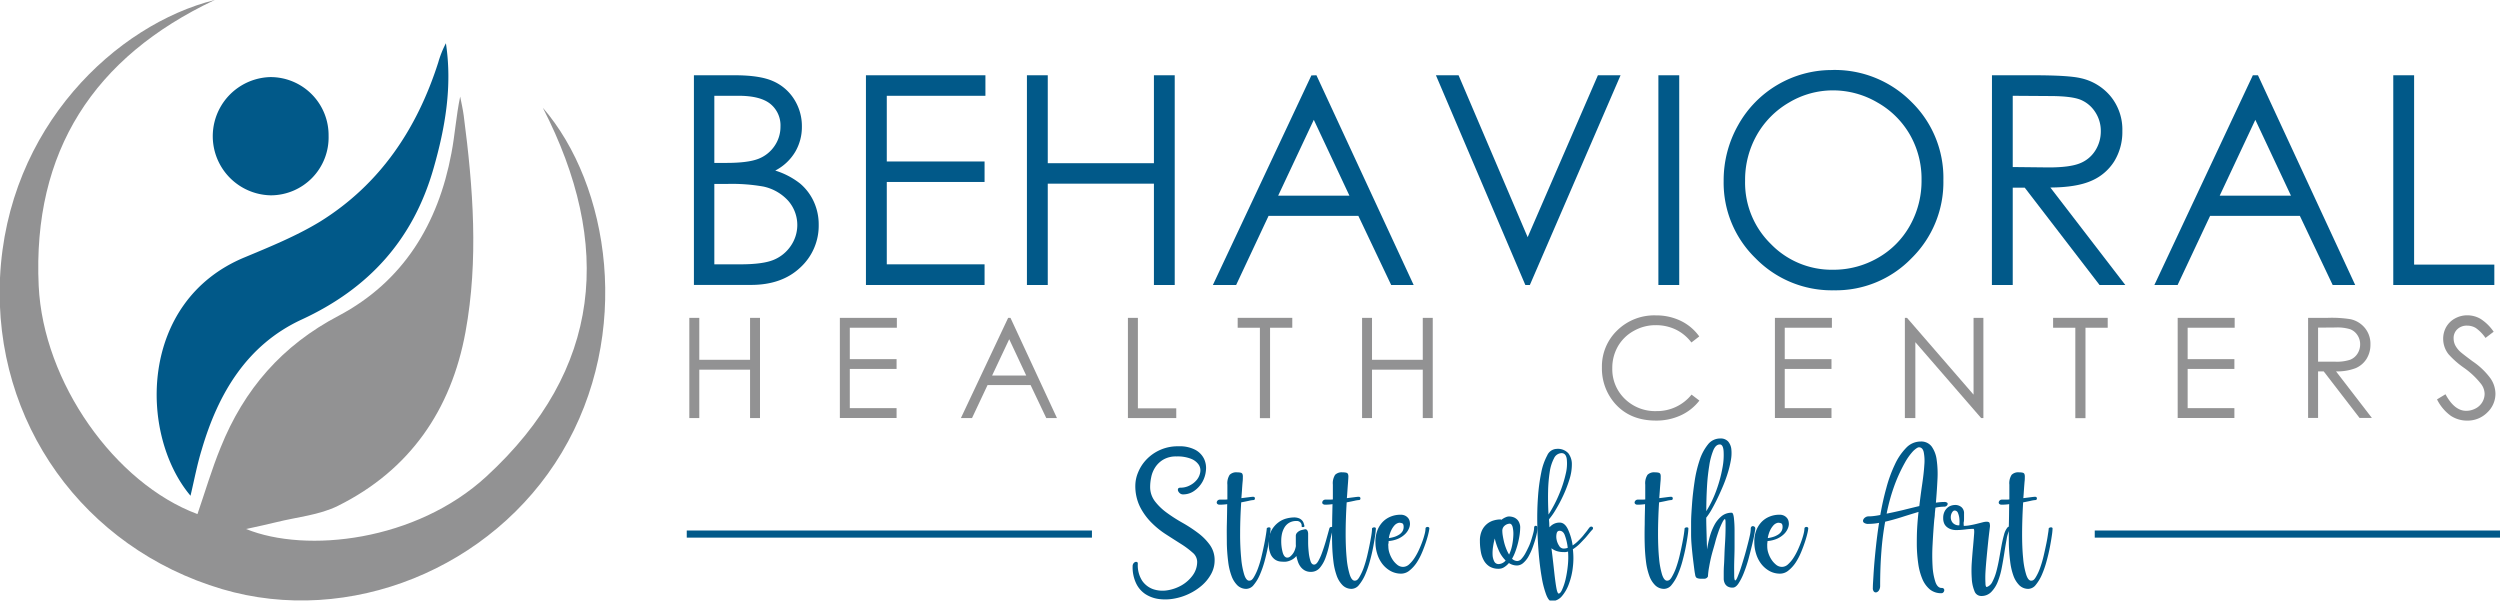
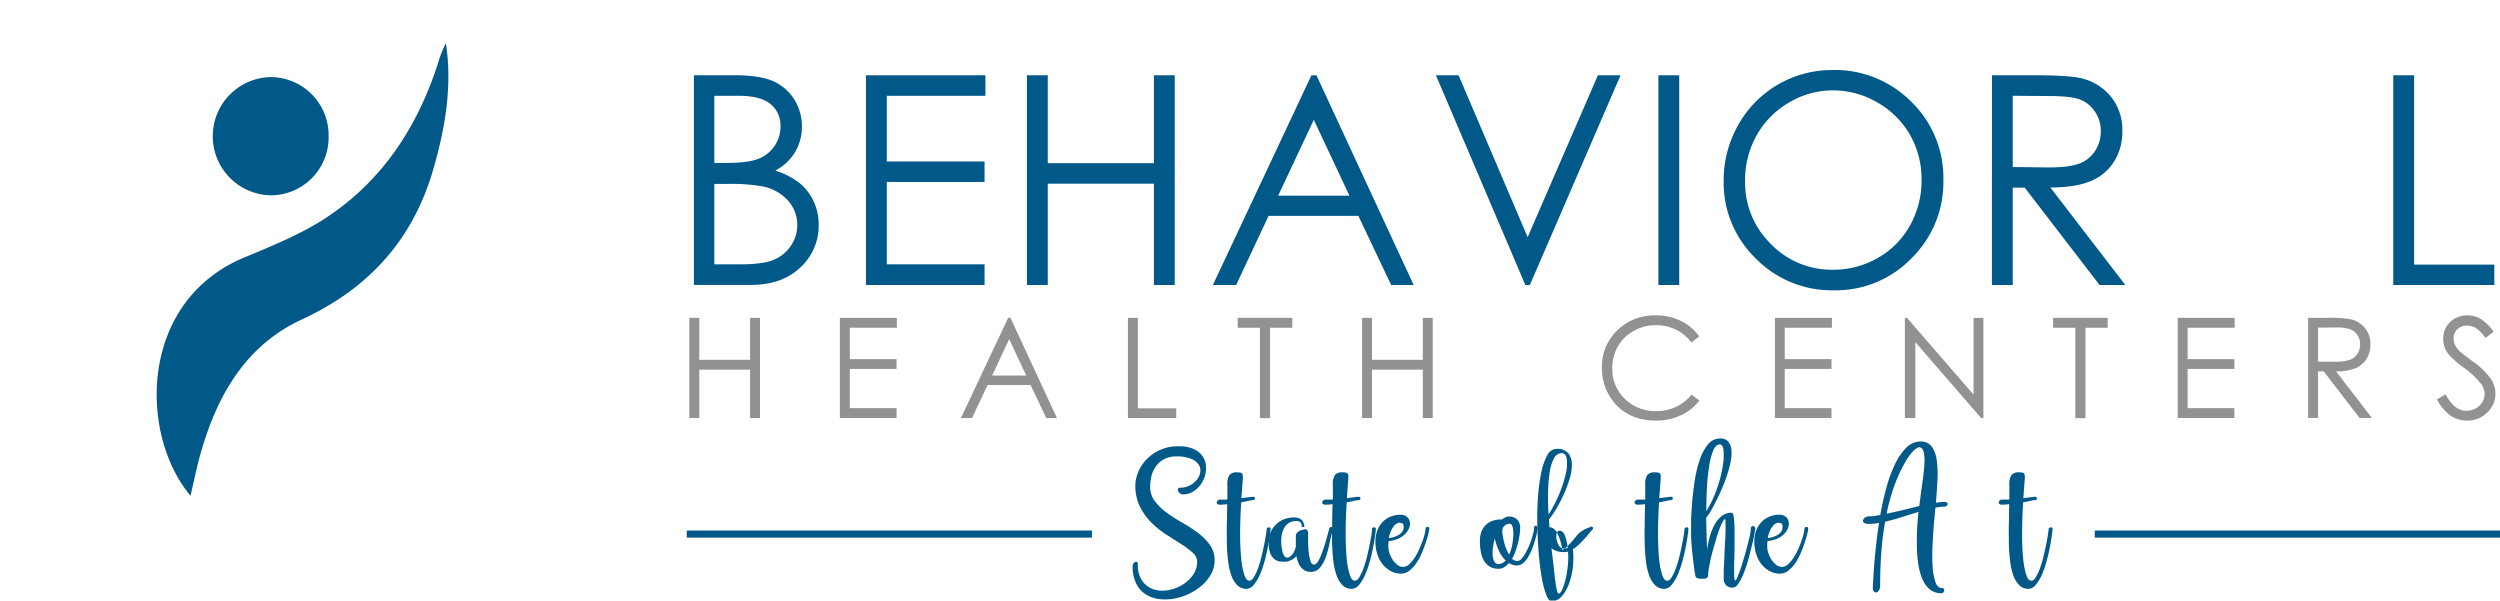
<svg xmlns="http://www.w3.org/2000/svg" viewBox="0 0 701.78 168.57">
  <defs>
    <style>.cls-1{fill:#929293;}.cls-2{fill:#015989;}</style>
  </defs>
  <g id="Arrière-plan_Image" data-name="Arrière-plan Image">
-     <path class="cls-1" d="M60.27,0C26.36,16,9.1,42.43,10.86,80.23c1.27,27.09,21.43,55.47,44.57,64.08,2.15-6.24,4-12.58,6.51-18.7,6.56-16.32,17.25-28.67,33.17-37C113.19,79,123,62.9,126.72,43c1-5.19,1.32-10.49,2.46-15.89.34,1.8.77,3.58,1,5.39,2.64,20.21,4.19,40.51.49,60.7C126.66,115.09,115,132,94.86,142c-5.21,2.59-11.45,3.13-17.23,4.57-2.5.63-5,1.14-8.55,1.93,16.93,6.88,47.7,3.44,67.46-14.75,32.62-30,35.52-65.18,15.84-103.5,18.74,21.68,25.33,63.37,5.28,96.86C138.24,159.58,98,175.93,62.34,165.37,23.47,153.86-1.87,118.56,0,78,2,35.57,32.75,6.88,60.27,0Z" />
    <path class="cls-2" d="M53.48,139.16C39,122,38.87,84.57,68.67,72.24c7.2-3,14.54-6,21.13-10,16.85-10.45,27.23-26,33.22-44.7a28.54,28.54,0,0,1,2.15-5.4C127,24.15,125,35.77,121.7,47.27,116,67.23,103.56,81,84.64,89.72c-15.32,7.1-23.39,20.72-28,36.45C55.36,130.3,54.57,134.56,53.48,139.16Z" />
    <path class="cls-2" d="M76.07,54.83a16.6,16.6,0,0,1-.26-33.19A16.31,16.31,0,0,1,92.24,38.12,16.26,16.26,0,0,1,76.07,54.83Z" />
  </g>
  <g id="Behavioral">
    <path class="cls-2" d="M194.79,21.13h11.54q7,0,10.7,1.66a13.21,13.21,0,0,1,5.91,5.1,14.07,14.07,0,0,1,2.16,7.64,13.77,13.77,0,0,1-1.9,7.14,14,14,0,0,1-5.58,5.21,21.58,21.58,0,0,1,7,3.66,14.65,14.65,0,0,1,3.83,5.08,15.34,15.34,0,0,1,1.37,6.46,15.92,15.92,0,0,1-5.15,12q-5.16,4.89-13.83,4.9H194.79Zm5.73,5.76V45.73h3.35q6.09,0,9-1.14a9.65,9.65,0,0,0,4.54-3.6,9.47,9.47,0,0,0,1.68-5.46,7.76,7.76,0,0,0-2.81-6.34q-2.82-2.3-8.95-2.3Zm0,24.75V74.2h7.25c4.28,0,7.41-.42,9.41-1.26A10.69,10.69,0,0,0,222,69a10.33,10.33,0,0,0-.74-12.64,13.11,13.11,0,0,0-7-4,50.88,50.88,0,0,0-10.4-.72Z" />
    <path class="cls-2" d="M243.08,21.13h33.54v5.76H248.93V45.33h27.45v5.75H248.93V74.2h27.45V80h-33.3Z" />
    <path class="cls-2" d="M288.27,21.13h5.85V45.81h29.8V21.13h5.84V80h-5.84V51.56h-29.8V80h-5.85Z" />
    <path class="cls-2" d="M369.54,21.13,396.83,80h-6.31L381.31,60.6H356.1L347,80h-6.53l27.65-58.83Zm-.74,12.5-10,21.29h20Z" />
    <path class="cls-2" d="M403.08,21.13h6.36l19.39,45.45,19.72-45.45h6.36L429.45,80h-1.27Z" />
    <path class="cls-2" d="M465.53,21.13h5.85V80h-5.85Z" />
    <path class="cls-2" d="M514.28,19.65a30.3,30.3,0,0,1,22.25,8.92,29.78,29.78,0,0,1,9,22,29.92,29.92,0,0,1-8.94,21.92,29.54,29.54,0,0,1-21.79,9,29.88,29.88,0,0,1-22-9,29.53,29.53,0,0,1-8.95-21.68,31.44,31.44,0,0,1,4.08-15.71,30.09,30.09,0,0,1,26.37-15.44Zm.26,5.72a24,24,0,0,0-12.32,3.4,24.51,24.51,0,0,0-9.08,9.17,25.55,25.55,0,0,0-3.27,12.84,24.06,24.06,0,0,0,7.23,17.71,23.79,23.79,0,0,0,17.44,7.23,24.9,24.9,0,0,0,12.61-3.33,23.68,23.68,0,0,0,9-9.08,25.58,25.58,0,0,0,3.25-12.81,24.91,24.91,0,0,0-3.25-12.66,24.27,24.27,0,0,0-9.14-9.07A24.62,24.62,0,0,0,514.54,25.37Z" />
    <path class="cls-2" d="M559.17,21.13h11.66q9.74,0,13.2.8a15.07,15.07,0,0,1,8.48,5.15,14.74,14.74,0,0,1,3.26,9.71,15.76,15.76,0,0,1-2.25,8.45,14.1,14.1,0,0,1-6.42,5.5q-4.19,1.86-11.54,1.9L596.6,80h-7.23l-21-27.32H565V80h-5.85ZM565,26.89v20L575.1,47c3.9,0,6.79-.38,8.66-1.12a9,9,0,0,0,4.39-3.58,10,10,0,0,0,1.57-5.5,9.56,9.56,0,0,0-1.59-5.38,8.92,8.92,0,0,0-4.19-3.46q-2.58-1-8.6-1Z" />
-     <path class="cls-2" d="M633.84,21.13,661.13,80h-6.32L645.6,60.6H620.4L611.28,80h-6.52L632.4,21.13Zm-.74,12.5-10,21.29h20Z" />
    <path class="cls-2" d="M671.82,21.13h5.85V74.28h22.52V80H671.82Z" />
  </g>
  <g id="Health_Centers" data-name="Health Centers">
    <path class="cls-1" d="M193.5,89.22h2.8V101h14.25V89.22h2.79v28.13h-2.79V103.77H196.3v13.58h-2.8Z" />
    <path class="cls-1" d="M235.76,89.22h16V92H238.55v8.82h13.13v2.75H238.55v11h13.13v2.76H235.76Z" />
    <path class="cls-1" d="M283.65,89.22l13.05,28.13h-3l-4.4-9.26H277.22l-4.36,9.26h-3.12L283,89.22Zm-.35,6-4.8,10.19h9.57Z" />
    <path class="cls-1" d="M316.62,89.22h2.8v25.41h10.77v2.72H316.62Z" />
    <path class="cls-1" d="M347.43,92V89.22h15.33V92h-6.24v25.38h-2.85V92Z" />
    <path class="cls-1" d="M382.35,89.22h2.79V101h14.25V89.22h2.8v28.13h-2.8V103.77H385.14v13.58h-2.79Z" />
    <path class="cls-1" d="M477,94.44l-2.2,1.7a12.11,12.11,0,0,0-4.39-3.63,12.82,12.82,0,0,0-5.62-1.23,12.34,12.34,0,0,0-6.2,1.62,11.48,11.48,0,0,0-4.43,4.34,12.13,12.13,0,0,0-1.57,6.13,11.55,11.55,0,0,0,3.51,8.59A12.16,12.16,0,0,0,465,115.4a12.42,12.42,0,0,0,9.84-4.63l2.2,1.68a13.93,13.93,0,0,1-5.22,4.14,16.26,16.26,0,0,1-7,1.47q-7.35,0-11.59-4.92a14.89,14.89,0,0,1-3.55-10,14,14,0,0,1,4.3-10.4,14.84,14.84,0,0,1,10.8-4.21,15.8,15.8,0,0,1,7.08,1.56A13.7,13.7,0,0,1,477,94.44Z" />
    <path class="cls-1" d="M498.24,89.22h16V92H501v8.82h13.12v2.75H501v11h13.12v2.76H498.24Z" />
    <path class="cls-1" d="M534.72,117.35V89.22h.6L554,110.78V89.22h2.76v28.13h-.63l-18.47-21.3v21.3Z" />
    <path class="cls-1" d="M576.33,92V89.22h15.33V92h-6.24v25.38h-2.85V92Z" />
    <path class="cls-1" d="M611.3,89.22h16V92H614.1v8.82h13.12v2.75H614.1v11h13.12v2.76H611.3Z" />
    <path class="cls-1" d="M647.91,89.22h5.57a33.27,33.27,0,0,1,6.32.38,7.17,7.17,0,0,1,4.05,2.46,7,7,0,0,1,1.56,4.64,7.48,7.48,0,0,1-1.07,4,6.74,6.74,0,0,1-3.07,2.64,14.32,14.32,0,0,1-5.52.91l10.06,13.06h-3.46l-10.06-13.06h-1.58v13.06h-2.8Zm2.8,2.75v9.56l4.82,0a12.1,12.1,0,0,0,4.14-.53,4.3,4.3,0,0,0,2.1-1.72,4.78,4.78,0,0,0,.75-2.63,4.56,4.56,0,0,0-.76-2.57,4.28,4.28,0,0,0-2-1.65,12.16,12.16,0,0,0-4.12-.5Z" />
    <path class="cls-1" d="M684.1,112.11l2.38-1.44c1.67,3.1,3.61,4.65,5.8,4.65a5.57,5.57,0,0,0,2.65-.66,4.66,4.66,0,0,0,1.88-1.77,4.6,4.6,0,0,0,.65-2.35,4.74,4.74,0,0,0-1-2.77,22.69,22.69,0,0,0-4.79-4.52,24.69,24.69,0,0,1-4.36-3.84,7,7,0,0,1-1.48-4.3,6.59,6.59,0,0,1,.87-3.35,6.29,6.29,0,0,1,2.47-2.38,7.07,7.07,0,0,1,3.45-.87,7.39,7.39,0,0,1,3.7,1A12.89,12.89,0,0,1,700,93.12l-2.29,1.74A11.13,11.13,0,0,0,695,92.08a4.68,4.68,0,0,0-2.43-.67,3.8,3.8,0,0,0-2.76,1A3.37,3.37,0,0,0,688.76,95a4.41,4.41,0,0,0,.38,1.78,6.5,6.5,0,0,0,1.39,1.87c.37.36,1.57,1.3,3.62,2.82a20.12,20.12,0,0,1,5,4.8,7.75,7.75,0,0,1,1.35,4.22,7.21,7.21,0,0,1-2.31,5.32,7.77,7.77,0,0,1-5.62,2.26,8.27,8.27,0,0,1-4.63-1.37A12.54,12.54,0,0,1,684.1,112.11Z" />
  </g>
  <g id="Rectangle_2_Image" data-name="Rectangle 2 Image">
    <rect class="cls-2" x="192.78" y="148.92" width="113.74" height="2" />
    <rect class="cls-2" x="588.02" y="148.92" width="113.76" height="2" />
  </g>
  <g id="State_of_the_Art" data-name="State of the Art">
    <path class="cls-2" d="M331.35,136.9a5.54,5.54,0,0,0,2.68-.66,5.94,5.94,0,0,0,2-1.63,4.56,4.56,0,0,0,.9-2.09,2.91,2.91,0,0,0-.46-2.1,4.7,4.7,0,0,0-2.12-1.63,10.24,10.24,0,0,0-4.07-.66,7,7,0,0,0-3.73.89,6.86,6.86,0,0,0-2.27,2.17,7.82,7.82,0,0,0-1.12,2.77,13.34,13.34,0,0,0-.3,2.64,6.65,6.65,0,0,0,1.34,4.12,16,16,0,0,0,3.36,3.23,43.89,43.89,0,0,0,4.35,2.79,39.3,39.3,0,0,1,4.35,2.84,15.58,15.58,0,0,1,3.36,3.38,7.28,7.28,0,0,1,1.34,4.36,7.89,7.89,0,0,1-1,3.84,11.67,11.67,0,0,1-2.61,3.21,15.89,15.89,0,0,1-3.68,2.37,16.14,16.14,0,0,1-4.22,1.32,13.62,13.62,0,0,1-4.22.08,9.21,9.21,0,0,1-3.68-1.35,7.47,7.47,0,0,1-2.61-3,10.52,10.52,0,0,1-1-4.8,1.36,1.36,0,0,1,.22-.81,1.11,1.11,0,0,1,.51-.42.72.72,0,0,1,.5,0c.15.07.23.23.23.49a8,8,0,0,0,1.24,4.8,6.31,6.31,0,0,0,3.09,2.35,8.3,8.3,0,0,0,4,.3,11.65,11.65,0,0,0,4-1.42,10.07,10.07,0,0,0,3.09-2.79,6.43,6.43,0,0,0,1.24-3.82,3.42,3.42,0,0,0-1.29-2.55,24.33,24.33,0,0,0-3.21-2.4c-1.28-.81-2.68-1.7-4.18-2.67a24.15,24.15,0,0,1-4.19-3.38,17.5,17.5,0,0,1-3.21-4.47,13.21,13.21,0,0,1-1.28-6,9.7,9.7,0,0,1,.75-3.52,11.48,11.48,0,0,1,2.24-3.55,12.08,12.08,0,0,1,9.15-3.85,9.41,9.41,0,0,1,4.71,1,5.77,5.77,0,0,1,2.43,2.5,6,6,0,0,1,.54,3.25,8,8,0,0,1-1,3.26,7.73,7.73,0,0,1-2.27,2.49,5.34,5.34,0,0,1-3.17,1,1.33,1.33,0,0,1-.86-.3,1.74,1.74,0,0,1-.51-.66.86.86,0,0,1,0-.65C330.82,137,331,136.9,331.35,136.9Z" />
    <path class="cls-2" d="M355.59,148.36c0-.07.05-.13.17-.2a.77.77,0,0,1,.36-.12.66.66,0,0,1,.37.05.3.3,0,0,1,.17.31c0,.33-.07,1-.19,1.91s-.32,2.05-.57,3.31-.55,2.57-.92,3.94a28.1,28.1,0,0,1-1.32,3.77,11.43,11.43,0,0,1-1.71,2.84,2.71,2.71,0,0,1-2.07,1.13,3.56,3.56,0,0,1-2.54-1,7.15,7.15,0,0,1-1.65-2.67,17.24,17.24,0,0,1-.93-4,49.3,49.3,0,0,1-.37-4.92c0-1.75-.05-3.58,0-5.49s.07-3.81.1-5.7a14.24,14.24,0,0,1-2.05.15.94.94,0,0,1-.73-.22.55.55,0,0,1-.15-.49.83.83,0,0,1,.29-.5.89.89,0,0,1,.59-.21h1c.34,0,.71,0,1.1-.05,0-.72,0-1.44,0-2.15s0-1.38,0-2a4.38,4.38,0,0,1,.64-2.76,2.59,2.59,0,0,1,2.14-.69,3.54,3.54,0,0,1,1,.1.65.65,0,0,1,.46.39,1.93,1.93,0,0,1,.1.82c0,.34,0,.81-.07,1.4-.07.76-.12,1.51-.17,2.27s-.11,1.51-.17,2.26l2.12-.27q.9-.12,1.14-.12c.36,0,.54.15.54.47s-.18.46-.54.46a7.85,7.85,0,0,0-1.14.2c-.6.13-1.33.28-2.17.44q-.3,4.74-.3,8.74a69.15,69.15,0,0,0,.3,6.94,22.06,22.06,0,0,0,.85,4.62c.37,1.12.84,1.68,1.39,1.68s.9-.29,1.32-1a14.48,14.48,0,0,0,1.19-2.57,28.93,28.93,0,0,0,1-3.41c.3-1.24.55-2.4.76-3.47s.37-2,.49-2.79S355.59,148.52,355.59,148.36Z" />
    <path class="cls-2" d="M366.17,147.67c0,.2-.15.29-.44.29s-.34-.08-.34-.24,0-.18,0-.34a1.17,1.17,0,0,0-.18-.49,1.28,1.28,0,0,0-.43-.44,1.41,1.41,0,0,0-.78-.2,4,4,0,0,0-2.1.49,3.82,3.82,0,0,0-1.32,1.3,6.2,6.2,0,0,0-.71,1.78,9.15,9.15,0,0,0-.21,1.91,12.12,12.12,0,0,0,.41,3.36q.42,1.44,1.29,1.44a1.26,1.26,0,0,0,.83-.32,4.23,4.23,0,0,0,.73-.78,3.87,3.87,0,0,0,.54-1,7.35,7.35,0,0,0,.29-1,3,3,0,0,0,0-.62v-2.32a1.3,1.3,0,0,1,.24-.81,2.53,2.53,0,0,1,.59-.54,3,3,0,0,1,.68-.32c.23-.06.42-.11.59-.14l.44-.1a.6.6,0,0,1,.44.07,1.06,1.06,0,0,1,.34.42,2.38,2.38,0,0,1,.14.93q0,.84,0,2.25c0,.95.07,1.89.17,2.82a11.46,11.46,0,0,0,.49,2.42c.22.69.56,1,1,1s.77-.31,1.15-.93a13.78,13.78,0,0,0,1.09-2.4q.54-1.47,1.08-3.3c.35-1.23.68-2.43,1-3.6a.48.48,0,0,1,.22-.25.82.82,0,0,1,.37-.1.65.65,0,0,1,.34.1.21.21,0,0,1,.1.25c-.36,1.37-.69,2.78-1,4.23a26.44,26.44,0,0,1-1.1,4,9.35,9.35,0,0,1-1.63,2.91,3.21,3.21,0,0,1-2.54,1.13,3.37,3.37,0,0,1-1.75-.44,3.88,3.88,0,0,1-1.2-1.11,5.06,5.06,0,0,1-.7-1.44,12.44,12.44,0,0,1-.39-1.47,4.18,4.18,0,0,1-1.64,1.23,4.24,4.24,0,0,1-1.49.39c-.32,0-.74,0-1.26-.05a3.29,3.29,0,0,1-1.54-.52,3.67,3.67,0,0,1-1.29-1.54,7.34,7.34,0,0,1-.54-3.18,7,7,0,0,1,.81-3.58,7.1,7.1,0,0,1,1.9-2.17,6.47,6.47,0,0,1,2.29-1.11,9,9,0,0,1,2-.29,3.71,3.71,0,0,1,1.61.29,2.39,2.39,0,0,1,.88.71,2.08,2.08,0,0,1,.37.81A3.33,3.33,0,0,1,366.17,147.67Z" />
    <path class="cls-2" d="M385.14,148.36c0-.07.06-.13.17-.2a.85.85,0,0,1,.37-.12.62.62,0,0,1,.36.05.29.29,0,0,1,.18.31,17.61,17.61,0,0,1-.2,1.91c-.13.95-.32,2.05-.56,3.31s-.55,2.57-.93,3.94a26.79,26.79,0,0,1-1.31,3.77,12.06,12.06,0,0,1-1.71,2.84,2.74,2.74,0,0,1-2.07,1.13,3.54,3.54,0,0,1-2.54-1,7.17,7.17,0,0,1-1.66-2.67,18.33,18.33,0,0,1-.93-4q-.29-2.31-.36-4.92t0-5.49c0-1.91.07-3.81.1-5.7a14,14,0,0,1-2,.15,1,1,0,0,1-.73-.22.52.52,0,0,1-.14-.49.83.83,0,0,1,.29-.5.86.86,0,0,1,.58-.21h1c.34,0,.71,0,1.1-.05,0-.72,0-1.44,0-2.15s0-1.38,0-2a4.39,4.39,0,0,1,.63-2.76,2.61,2.61,0,0,1,2.15-.69,3.46,3.46,0,0,1,1,.1.67.67,0,0,1,.47.39,2.1,2.1,0,0,1,.1.82c0,.34-.05.81-.08,1.4-.06.76-.12,1.51-.17,2.27s-.1,1.51-.17,2.26l2.12-.27c.6-.08,1-.12,1.15-.12.36,0,.54.15.54.47s-.18.46-.54.46a7.89,7.89,0,0,0-1.15.2c-.6.13-1.32.28-2.17.44q-.29,4.74-.29,8.74t.29,6.94a22,22,0,0,0,.86,4.62c.37,1.12.83,1.68,1.39,1.68s.89-.29,1.31-1a15.2,15.2,0,0,0,1.2-2.57,33.31,33.31,0,0,0,1-3.41c.29-1.24.54-2.4.75-3.47s.38-2,.49-2.79S385.14,148.52,385.14,148.36Z" />
    <path class="cls-2" d="M400.16,148.36a.39.39,0,0,1,.17-.32.66.66,0,0,1,.37-.13.82.82,0,0,1,.37.1.38.38,0,0,1,.17.35,11.73,11.73,0,0,1-.22,1.22c-.15.68-.38,1.5-.69,2.45s-.68,1.95-1.12,3a17.38,17.38,0,0,1-1.53,2.91,9.63,9.63,0,0,1-2,2.2,3.7,3.7,0,0,1-2.36.89,6.13,6.13,0,0,1-3-.76,7.62,7.62,0,0,1-2.3-2,8.93,8.93,0,0,1-1.43-2.84,11.05,11.05,0,0,1-.49-3.31,8.64,8.64,0,0,1,.58-3.32,7.16,7.16,0,0,1,1.55-2.38,6.48,6.48,0,0,1,2.24-1.44,7.22,7.22,0,0,1,2.66-.49,2.74,2.74,0,0,1,1.36.29,2.64,2.64,0,0,1,.83.69,2.27,2.27,0,0,1,.39.85,4.24,4.24,0,0,1,.09.76,3.47,3.47,0,0,1-.34,1.37,4.7,4.7,0,0,1-1.06,1.5,6.79,6.79,0,0,1-1.86,1.25,8.4,8.4,0,0,1-2.74.68c0,.26,0,.52-.07.78s0,.56,0,.88a5.62,5.62,0,0,0,.29,1.65,8,8,0,0,0,.85,1.83,6.16,6.16,0,0,0,1.32,1.49,2.59,2.59,0,0,0,1.68.62,2.55,2.55,0,0,0,1.69-.71,9.13,9.13,0,0,0,1.51-1.79,17.24,17.24,0,0,0,1.29-2.38c.39-.86.72-1.69,1-2.49a19.68,19.68,0,0,0,.63-2.13A6.56,6.56,0,0,0,400.16,148.36Zm-7.41-1.62a2,2,0,0,0-.49.15,2.3,2.3,0,0,0-.83.61,5.79,5.79,0,0,0-.87,1.32,7.63,7.63,0,0,0-.69,2.23,9.67,9.67,0,0,0,1.47-.32,5.39,5.39,0,0,0,1.31-.59,2.91,2.91,0,0,0,1-.93,2.34,2.34,0,0,0,.37-1.34c0-.56-.16-.89-.46-1A2.64,2.64,0,0,0,392.75,146.74Z" />
    <path class="cls-2" d="M430.64,148.21c0-.43.17-.63.49-.61s.49.22.49.61a8.69,8.69,0,0,1-.17,1.25,21.34,21.34,0,0,1-.51,2.08c-.23.78-.51,1.6-.83,2.45a17,17,0,0,1-1.12,2.35,6.8,6.8,0,0,1-1.44,1.73,2.71,2.71,0,0,1-1.73.67,4.12,4.12,0,0,1-2.25-.69,5.77,5.77,0,0,1-1.34,1.17,2.78,2.78,0,0,1-1.53.44,4.83,4.83,0,0,1-2.47-.58,4.66,4.66,0,0,1-1.63-1.64,7.51,7.51,0,0,1-.9-2.48,16.75,16.75,0,0,1-.27-3.13,6.61,6.61,0,0,1,.58-2.94,5.21,5.21,0,0,1,3.34-2.81,7,7,0,0,1,1.79-.27.75.75,0,0,1,.34.1,4.65,4.65,0,0,1,1.19-.71,2.45,2.45,0,0,1,.81-.22,3.84,3.84,0,0,1,1.56.29,2.87,2.87,0,0,1,1,.74,2.83,2.83,0,0,1,.53,1,2.86,2.86,0,0,1,.17,1,16.49,16.49,0,0,1-.14,1.94c-.1.74-.25,1.51-.44,2.31s-.43,1.6-.71,2.38a13.5,13.5,0,0,1-1,2.21,2.23,2.23,0,0,0,1.46.64,1.67,1.67,0,0,0,1.18-.61,7.71,7.71,0,0,0,1.09-1.54c.34-.62.67-1.3,1-2s.57-1.45.78-2.13.38-1.29.51-1.81A5.47,5.47,0,0,0,430.64,148.21Zm-9.94,10.13a2.66,2.66,0,0,0,1.95-1,9.2,9.2,0,0,1-2-3,17.78,17.78,0,0,1-1.05-3.18,19.66,19.66,0,0,0-.48,2.3,11.37,11.37,0,0,0-.13,2.35,4.49,4.49,0,0,0,.47,1.81A1.32,1.32,0,0,0,420.7,158.34ZM423.77,147a2.34,2.34,0,0,0-1.34.52,1.83,1.83,0,0,0-.71,1.59,8.6,8.6,0,0,0,.12,1.22c.08.52.2,1.1.34,1.72a14,14,0,0,0,.59,1.88,10.05,10.05,0,0,0,.85,1.74,11.14,11.14,0,0,0,.88-2.74,17.64,17.64,0,0,0,.32-2.84,8.28,8.28,0,0,0-.22-2.21C424.43,147.33,424.16,147,423.77,147Z" />
-     <path class="cls-2" d="M446.2,148.06a.71.71,0,0,1,.47-.24.56.56,0,0,1,.36.12.41.41,0,0,1,.15.34.5.5,0,0,1-.15.37,13.75,13.75,0,0,0-.95,1.08c-.37.45-.8,1-1.27,1.49s-1,1.07-1.53,1.59a11.92,11.92,0,0,1-1.76,1.37,20.65,20.65,0,0,1,0,5,19.15,19.15,0,0,1-1.1,4.7,10.85,10.85,0,0,1-2,3.5,3.8,3.8,0,0,1-2.91,1.37c-.52,0-1-.61-1.48-1.83a26.64,26.64,0,0,1-1.25-4.85c-.35-2-.64-4.29-.85-6.85s-.34-5.18-.39-7.84,0-5.27.19-7.83a49.77,49.77,0,0,1,.91-6.86,16.77,16.77,0,0,1,1.68-4.84,3,3,0,0,1,2.61-1.84,4,4,0,0,1,3.31,1.22,5,5,0,0,1,1,3.14,13.79,13.79,0,0,1-.68,4.21,35.65,35.65,0,0,1-1.73,4.5,41.58,41.58,0,0,1-2.12,4,19.25,19.25,0,0,1-1.88,2.69c0,.39.06.78.07,1.15s0,.74.08,1.1a3.71,3.71,0,0,1,1.19-.95,3.53,3.53,0,0,1,1.68-.37c.91,0,1.67.61,2.27,1.84a16.21,16.21,0,0,1,1.34,4.57,10.15,10.15,0,0,0,1.66-1.37c.52-.52,1-1,1.42-1.54s.78-.95,1.07-1.35A8.18,8.18,0,0,1,446.2,148.06Zm-7.85-20.86a2.41,2.41,0,0,0-2.12,1.45,11.7,11.7,0,0,0-1.2,3.82,40.16,40.16,0,0,0-.46,5.48c-.05,2.07,0,4.24.12,6.49a36.48,36.48,0,0,0,3.05-5.88,32.89,32.89,0,0,0,1.78-5.55,11.87,11.87,0,0,0,.29-4.17C439.65,127.75,439.16,127.2,438.35,127.2Zm-.83,39.42c.33,0,.67-.38,1-1.13a15.64,15.64,0,0,0,.95-2.84,30.74,30.74,0,0,0,.63-3.82,21.68,21.68,0,0,0,.07-4,5.56,5.56,0,0,1-.63.14,2.88,2.88,0,0,1-.59,0,6,6,0,0,1-2-.29,4.7,4.7,0,0,1-1.44-.78c.23,1.76.42,3.41.59,4.94s.31,2.88.46,4,.29,2.07.44,2.72S437.36,166.62,437.52,166.62Zm.29-17.63c-.45,0-.74.26-.85.79a4,4,0,0,0,0,1.71,4.76,4.76,0,0,0,.7,1.71,1.49,1.49,0,0,0,1.25.79,3.79,3.79,0,0,0,.58-.05,4.25,4.25,0,0,0,.59-.15,14.93,14.93,0,0,0-.78-3.43C439,149.45,438.46,149,437.81,149Z" />
+     <path class="cls-2" d="M446.2,148.06a.71.71,0,0,1,.47-.24.56.56,0,0,1,.36.12.41.41,0,0,1,.15.34.5.5,0,0,1-.15.37,13.75,13.75,0,0,0-.95,1.08c-.37.45-.8,1-1.27,1.49s-1,1.07-1.53,1.59a11.92,11.92,0,0,1-1.76,1.37,20.65,20.65,0,0,1,0,5,19.15,19.15,0,0,1-1.1,4.7,10.85,10.85,0,0,1-2,3.5,3.8,3.8,0,0,1-2.91,1.37c-.52,0-1-.61-1.48-1.83a26.64,26.64,0,0,1-1.25-4.85c-.35-2-.64-4.29-.85-6.85s-.34-5.18-.39-7.84,0-5.27.19-7.83a49.77,49.77,0,0,1,.91-6.86,16.77,16.77,0,0,1,1.68-4.84,3,3,0,0,1,2.61-1.84,4,4,0,0,1,3.31,1.22,5,5,0,0,1,1,3.14,13.79,13.79,0,0,1-.68,4.21,35.65,35.65,0,0,1-1.73,4.5,41.58,41.58,0,0,1-2.12,4,19.25,19.25,0,0,1-1.88,2.69c0,.39.06.78.07,1.15s0,.74.08,1.1c.91,0,1.67.61,2.27,1.84a16.21,16.21,0,0,1,1.34,4.57,10.15,10.15,0,0,0,1.66-1.37c.52-.52,1-1,1.42-1.54s.78-.95,1.07-1.35A8.18,8.18,0,0,1,446.2,148.06Zm-7.85-20.86a2.41,2.41,0,0,0-2.12,1.45,11.7,11.7,0,0,0-1.2,3.82,40.16,40.16,0,0,0-.46,5.48c-.05,2.07,0,4.24.12,6.49a36.48,36.48,0,0,0,3.05-5.88,32.89,32.89,0,0,0,1.78-5.55,11.87,11.87,0,0,0,.29-4.17C439.65,127.75,439.16,127.2,438.35,127.2Zm-.83,39.42c.33,0,.67-.38,1-1.13a15.64,15.64,0,0,0,.95-2.84,30.74,30.74,0,0,0,.63-3.82,21.68,21.68,0,0,0,.07-4,5.56,5.56,0,0,1-.63.14,2.88,2.88,0,0,1-.59,0,6,6,0,0,1-2-.29,4.7,4.7,0,0,1-1.44-.78c.23,1.76.42,3.41.59,4.94s.31,2.88.46,4,.29,2.07.44,2.72S437.36,166.62,437.52,166.62Zm.29-17.63c-.45,0-.74.26-.85.79a4,4,0,0,0,0,1.71,4.76,4.76,0,0,0,.7,1.71,1.49,1.49,0,0,0,1.25.79,3.79,3.79,0,0,0,.58-.05,4.25,4.25,0,0,0,.59-.15,14.93,14.93,0,0,0-.78-3.43C439,149.45,438.46,149,437.81,149Z" />
    <path class="cls-2" d="M472.88,148.36c0-.07.06-.13.17-.2a.81.81,0,0,1,.37-.12.62.62,0,0,1,.36.05c.12,0,.17.15.17.31a16.77,16.77,0,0,1-.19,1.91c-.13.95-.32,2.05-.56,3.31s-.56,2.57-.93,3.94a25.56,25.56,0,0,1-1.32,3.77,11.73,11.73,0,0,1-1.7,2.84,2.74,2.74,0,0,1-2.08,1.13,3.53,3.53,0,0,1-2.53-1,7,7,0,0,1-1.66-2.67,18.33,18.33,0,0,1-.93-4q-.29-2.31-.36-4.92t0-5.49c0-1.91.07-3.81.1-5.7a14.14,14.14,0,0,1-2.05.15.94.94,0,0,1-.73-.22.55.55,0,0,1-.15-.49.9.9,0,0,1,.88-.71h1c.34,0,.71,0,1.1-.05,0-.72,0-1.44,0-2.15s0-1.38,0-2a4.39,4.39,0,0,1,.63-2.76,2.6,2.6,0,0,1,2.15-.69,3.46,3.46,0,0,1,1,.1.69.69,0,0,1,.47.39,2,2,0,0,1,.09.82c0,.34,0,.81-.07,1.4-.06.76-.12,1.51-.17,2.27s-.11,1.51-.17,2.26l2.12-.27c.6-.08,1-.12,1.15-.12.35,0,.53.15.53.47s-.18.46-.53.46a7.68,7.68,0,0,0-1.15.2c-.6.13-1.32.28-2.17.44q-.29,4.74-.29,8.74t.29,6.94a22.74,22.74,0,0,0,.85,4.62c.38,1.12.84,1.68,1.39,1.68s.9-.29,1.32-1a15.2,15.2,0,0,0,1.2-2.57,33.31,33.31,0,0,0,1-3.41c.29-1.24.54-2.4.75-3.47s.38-2,.49-2.79S472.88,148.52,472.88,148.36Z" />
    <path class="cls-2" d="M491.46,148.4a.72.72,0,0,1,.2-.56.59.59,0,0,1,.44-.15.84.84,0,0,1,.44.2.64.64,0,0,1,.19.51c0,.14-.08.64-.24,1.52s-.39,1.94-.69,3.16-.63,2.53-1,3.92a39.19,39.19,0,0,1-1.29,3.84,16.34,16.34,0,0,1-1.49,2.94c-.52.78-1.06,1.17-1.61,1.17a2.65,2.65,0,0,1-1.44-.32,2.08,2.08,0,0,1-.78-.83,3.17,3.17,0,0,1-.32-1.22c0-.47,0-1,0-1.54s0-1.38.07-2.35.1-2,.14-3.19.11-2.29.18-3.45.1-2.21.12-3.16,0-1.71,0-2.3-.09-.88-.19-.88-.39.29-.68.88a23.12,23.12,0,0,0-1,2.3c-.34,1-.69,2-1,3.21s-.69,2.38-1,3.57-.54,2.34-.73,3.43a20.38,20.38,0,0,0-.34,2.72,1.17,1.17,0,0,1-.9.64c-.38,0-.71,0-1,0a3,3,0,0,1-1.15-.19c-.31-.13-.5-.49-.56-1.08-.07-.29-.16-.88-.27-1.76s-.24-1.88-.37-3-.24-2.25-.34-3.42-.14-2.21-.14-3.09c0-.59,0-1.65,0-3.2s.13-3.32.27-5.31.39-4.06.71-6.23a34.65,34.65,0,0,1,1.39-5.93,13.8,13.8,0,0,1,2.32-4.43,4.31,4.31,0,0,1,3.46-1.73,2.83,2.83,0,0,1,2.24.83,4,4,0,0,1,.91,2.19,11,11,0,0,1-.15,3.17,28.6,28.6,0,0,1-.93,3.73,38.5,38.5,0,0,1-1.44,3.85q-.82,1.92-1.65,3.6c-.56,1.12-1.09,2.11-1.61,3a17.48,17.48,0,0,1-1.27,1.86c0,1.66.06,3.25.1,4.75s.08,2.89.14,4.16a31,31,0,0,1,.73-3.48,16.36,16.36,0,0,1,1.3-3.33,8.08,8.08,0,0,1,2-2.49,4.35,4.35,0,0,1,2.88-1c.29,0,.49.47.61,1.4a32.43,32.43,0,0,1,.19,3.51c0,1.41,0,2.93,0,4.59s-.07,3.18-.1,4.59,0,2.57,0,3.51.13,1.4.29,1.4.39-.32.66-1,.58-1.45.91-2.45.65-2.08,1-3.25.64-2.3.92-3.38.51-2,.68-2.84A9.51,9.51,0,0,0,491.46,148.4Zm-8.68-23.64c-.75,0-1.36.54-1.83,1.64a18.77,18.77,0,0,0-1.14,4.31,55.72,55.72,0,0,0-.64,6q-.19,3.35-.19,6.78a31,31,0,0,0,2.95-6.2,38,38,0,0,0,1.61-6.09,18.75,18.75,0,0,0,.29-4.63Q483.67,124.76,482.78,124.76Z" />
    <path class="cls-2" d="M506.53,148.36a.39.39,0,0,1,.17-.32.66.66,0,0,1,.37-.13.75.75,0,0,1,.36.1.36.36,0,0,1,.17.35,10.45,10.45,0,0,1-.21,1.22c-.15.68-.38,1.5-.69,2.45s-.68,1.95-1.12,3a17.38,17.38,0,0,1-1.53,2.91,9.63,9.63,0,0,1-2,2.2,3.7,3.7,0,0,1-2.37.89,6.12,6.12,0,0,1-3-.76,7.62,7.62,0,0,1-2.3-2,8.93,8.93,0,0,1-1.43-2.84,11.05,11.05,0,0,1-.49-3.31,8.64,8.64,0,0,1,.58-3.32,7.16,7.16,0,0,1,1.55-2.38,6.48,6.48,0,0,1,2.24-1.44,7.22,7.22,0,0,1,2.66-.49,2.74,2.74,0,0,1,1.36.29,2.64,2.64,0,0,1,.83.69,2.27,2.27,0,0,1,.39.85,4.24,4.24,0,0,1,.09.76,3.47,3.47,0,0,1-.34,1.37,4.7,4.7,0,0,1-1.06,1.5,7,7,0,0,1-1.86,1.25,8.4,8.4,0,0,1-2.74.68c0,.26-.05.52-.07.78s0,.56,0,.88a5.62,5.62,0,0,0,.29,1.65,7.57,7.57,0,0,0,.85,1.83,6.16,6.16,0,0,0,1.32,1.49,2.59,2.59,0,0,0,1.68.62,2.51,2.51,0,0,0,1.68-.71,9.16,9.16,0,0,0,1.52-1.79,17.24,17.24,0,0,0,1.29-2.38c.39-.86.72-1.69,1-2.49s.49-1.51.63-2.13A6.56,6.56,0,0,0,506.53,148.36Zm-7.41-1.62a2,2,0,0,0-.49.15,2.3,2.3,0,0,0-.83.61,6.13,6.13,0,0,0-.88,1.32,8,8,0,0,0-.68,2.23,9.29,9.29,0,0,0,1.46-.32,5.3,5.3,0,0,0,1.32-.59,2.91,2.91,0,0,0,1-.93,2.34,2.34,0,0,0,.37-1.34c0-.56-.16-.89-.46-1A2.64,2.64,0,0,0,499.12,146.74Z" />
    <path class="cls-2" d="M543.31,142.51q-.1.83-.18,1.71c0,.59-.1,1.17-.17,1.76-.19,2.31-.35,4.6-.46,6.87a51.41,51.41,0,0,0,0,6.11,17.06,17.06,0,0,0,.79,4.4c.39,1.13,1,1.69,1.75,1.69a.72.72,0,0,1,.61.22.67.67,0,0,1,.12.52.91.91,0,0,1-.27.51.63.63,0,0,1-.46.22,5,5,0,0,1-3.29-1.05,7.7,7.7,0,0,1-2.1-2.89,17.07,17.07,0,0,1-1.17-4.31,41.12,41.12,0,0,1-.41-5.26c0-1.41,0-2.94.09-4.61s.23-3.23.39-4.7c-1.52.46-3.09.94-4.68,1.45s-3.15.94-4.68,1.3a78.21,78.21,0,0,0-1.05,8.22q-.36,4.61-.36,9.79a2.25,2.25,0,0,1-.32,1.23,1.23,1.23,0,0,1-.71.58.74.74,0,0,1-.71-.19,1.38,1.38,0,0,1-.31-1c0-.13,0-.73.07-1.81s.14-2.46.27-4.16.31-3.62.54-5.75.51-4.34.87-6.59a15.43,15.43,0,0,1-2.92.29,2,2,0,0,1-1.32-.32A.67.67,0,0,1,523,146a1.38,1.38,0,0,1,.56-.73,1.58,1.58,0,0,1,1-.32,11.37,11.37,0,0,0,1.48-.1c.54-.06,1.13-.16,1.78-.29.46-2.58,1-5.09,1.69-7.55a37.71,37.71,0,0,1,2.39-6.59,16.65,16.65,0,0,1,3.17-4.69,5.58,5.58,0,0,1,4.07-1.79,3.65,3.65,0,0,1,3.1,1.4,8.23,8.23,0,0,1,1.41,3.76,27.85,27.85,0,0,1,.22,5.48c-.1,2.07-.24,4.25-.44,6.53.46-.07.87-.12,1.24-.15s.74-.05,1.1-.05a1.26,1.26,0,0,1,.81.2.43.43,0,0,1,.14.46.86.86,0,0,1-.34.47,1,1,0,0,1-.61.19A11.6,11.6,0,0,0,543.31,142.51Zm-13.71,1.68q2.19-.44,4.56-1c1.58-.4,3.11-.77,4.61-1.13q.39-3.28.83-6.27c.29-2,.49-3.74.58-5.26a12.76,12.76,0,0,0-.17-3.62c-.21-.9-.66-1.35-1.34-1.35q-.48,0-1.56,1a16.21,16.21,0,0,0-2.39,3.33,44.33,44.33,0,0,0-2.71,5.8A52.78,52.78,0,0,0,529.6,144.19Z" />
-     <path class="cls-2" d="M563.45,148.16c.26-.33.49-.38.68-.17a.53.53,0,0,1,0,.71,8.51,8.51,0,0,0-.85,2.69c-.22,1.18-.43,2.45-.64,3.82s-.45,2.77-.73,4.21a21,21,0,0,1-1.12,3.89,8.53,8.53,0,0,1-1.83,2.87,3.78,3.78,0,0,1-2.78,1.12,2,2,0,0,1-1.93-1.39,10.64,10.64,0,0,1-.75-3.5,32.71,32.71,0,0,1,0-4.53c.11-1.62.24-3.13.37-4.53s.22-2.57.29-3.5,0-1.4-.2-1.4a20.63,20.63,0,0,0-2.24.17,21.28,21.28,0,0,1-2.68.18,4.65,4.65,0,0,1-1.1-.15,3.69,3.69,0,0,1-1.17-.52,2.82,2.82,0,0,1-.93-1,3.64,3.64,0,0,1-.36-1.71,3.94,3.94,0,0,1,.34-1.74,3.52,3.52,0,0,1,.85-1.15,2.94,2.94,0,0,1,1.1-.61,3.65,3.65,0,0,1,1.07-.17,2.74,2.74,0,0,1,1.73.58,2.22,2.22,0,0,1,.76,1.86c0,.43,0,.85,0,1.25s0,.78-.08,1.11,0,.71,0,1.07a9.42,9.42,0,0,0,1.73-.17c.63-.11,1.25-.24,1.85-.39l1.66-.42a4.89,4.89,0,0,1,1.14-.19c.52,0,.82.14.88.41a3.32,3.32,0,0,1,.1.81c0,.1-.06.6-.17,1.49s-.24,2-.37,3.28-.27,2.68-.41,4.17-.25,2.84-.32,4.08a28.45,28.45,0,0,0,0,3c0,.78.18,1.14.41,1.08a2.82,2.82,0,0,0,1.56-1.5,14.22,14.22,0,0,0,1.08-2.81c.29-1.08.55-2.24.78-3.5s.44-2.47.65-3.62.45-2.21.71-3.14A5.43,5.43,0,0,1,563.45,148.16ZM550,147.47a9,9,0,0,0,0-2.05,5.52,5.52,0,0,0-.39-1.45,1,1,0,0,0-.93-.66c-.26,0-.5.19-.73.57a2.6,2.6,0,0,0-.34,1.39,2.28,2.28,0,0,0,.58,1.52A2.3,2.3,0,0,0,550,147.47Z" />
    <path class="cls-2" d="M575.1,148.36c0-.07.06-.13.17-.2a.85.85,0,0,1,.37-.12.67.67,0,0,1,.37.05.3.3,0,0,1,.17.31,17.61,17.61,0,0,1-.2,1.91c-.13.95-.32,2.05-.56,3.31s-.55,2.57-.93,3.94a26.79,26.79,0,0,1-1.31,3.77,12.06,12.06,0,0,1-1.71,2.84,2.72,2.72,0,0,1-2.07,1.13,3.54,3.54,0,0,1-2.54-1,7.3,7.3,0,0,1-1.66-2.67,17.79,17.79,0,0,1-.92-4,49.3,49.3,0,0,1-.37-4.92c0-1.75-.06-3.58,0-5.49s.06-3.81.09-5.7a14,14,0,0,1-2.05.15,1,1,0,0,1-.73-.22.55.55,0,0,1-.14-.49.83.83,0,0,1,.29-.5.86.86,0,0,1,.58-.21h1c.35,0,.71,0,1.1-.05,0-.72,0-1.44,0-2.15s0-1.38,0-2a4.32,4.32,0,0,1,.64-2.76,2.58,2.58,0,0,1,2.14-.69,3.59,3.59,0,0,1,1,.1.67.67,0,0,1,.46.39,2.1,2.1,0,0,1,.1.82c0,.34,0,.81-.08,1.4-.06.76-.12,1.51-.17,2.27s-.1,1.51-.17,2.26l2.12-.27c.61-.08,1-.12,1.15-.12.36,0,.54.15.54.47s-.18.46-.54.46a8.12,8.12,0,0,0-1.15.2c-.6.13-1.32.28-2.17.44q-.28,4.74-.29,8.74t.29,6.94a22,22,0,0,0,.86,4.62c.37,1.12.83,1.68,1.39,1.68s.89-.29,1.31-1a13.79,13.79,0,0,0,1.2-2.57,31,31,0,0,0,1-3.41c.29-1.24.54-2.4.76-3.47s.37-2,.48-2.79A13.68,13.68,0,0,0,575.1,148.36Z" />
  </g>
</svg>